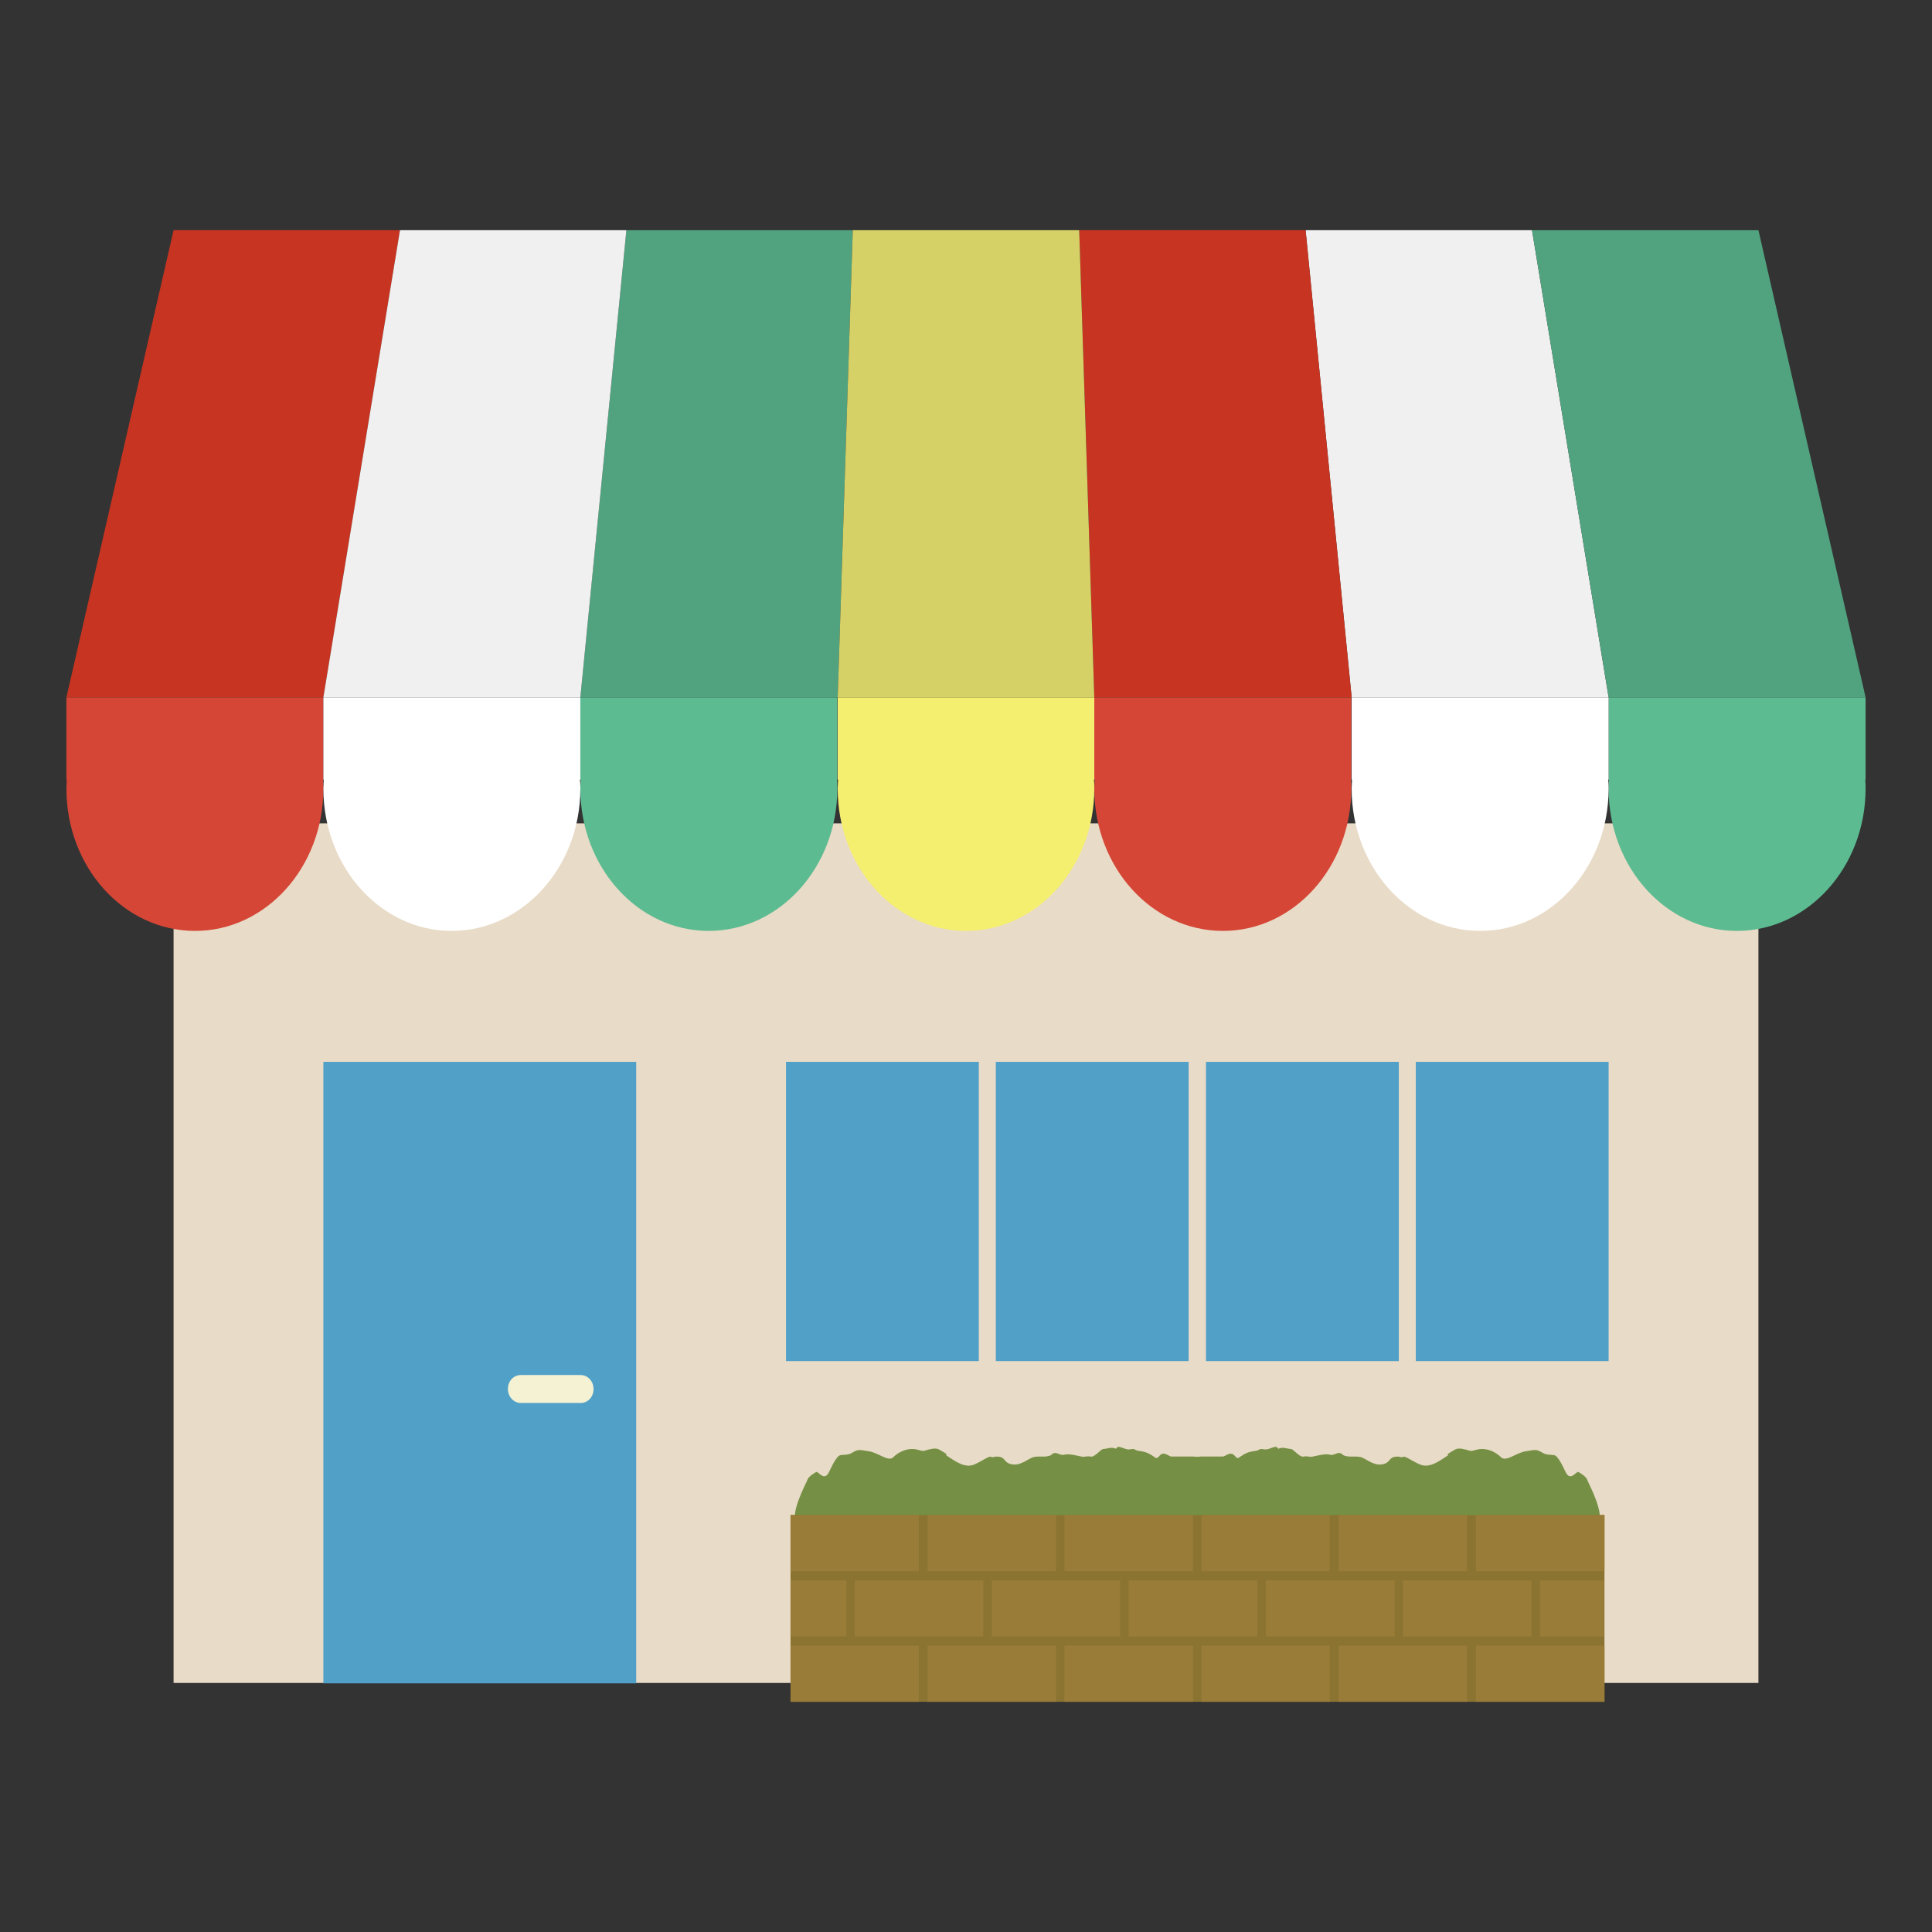
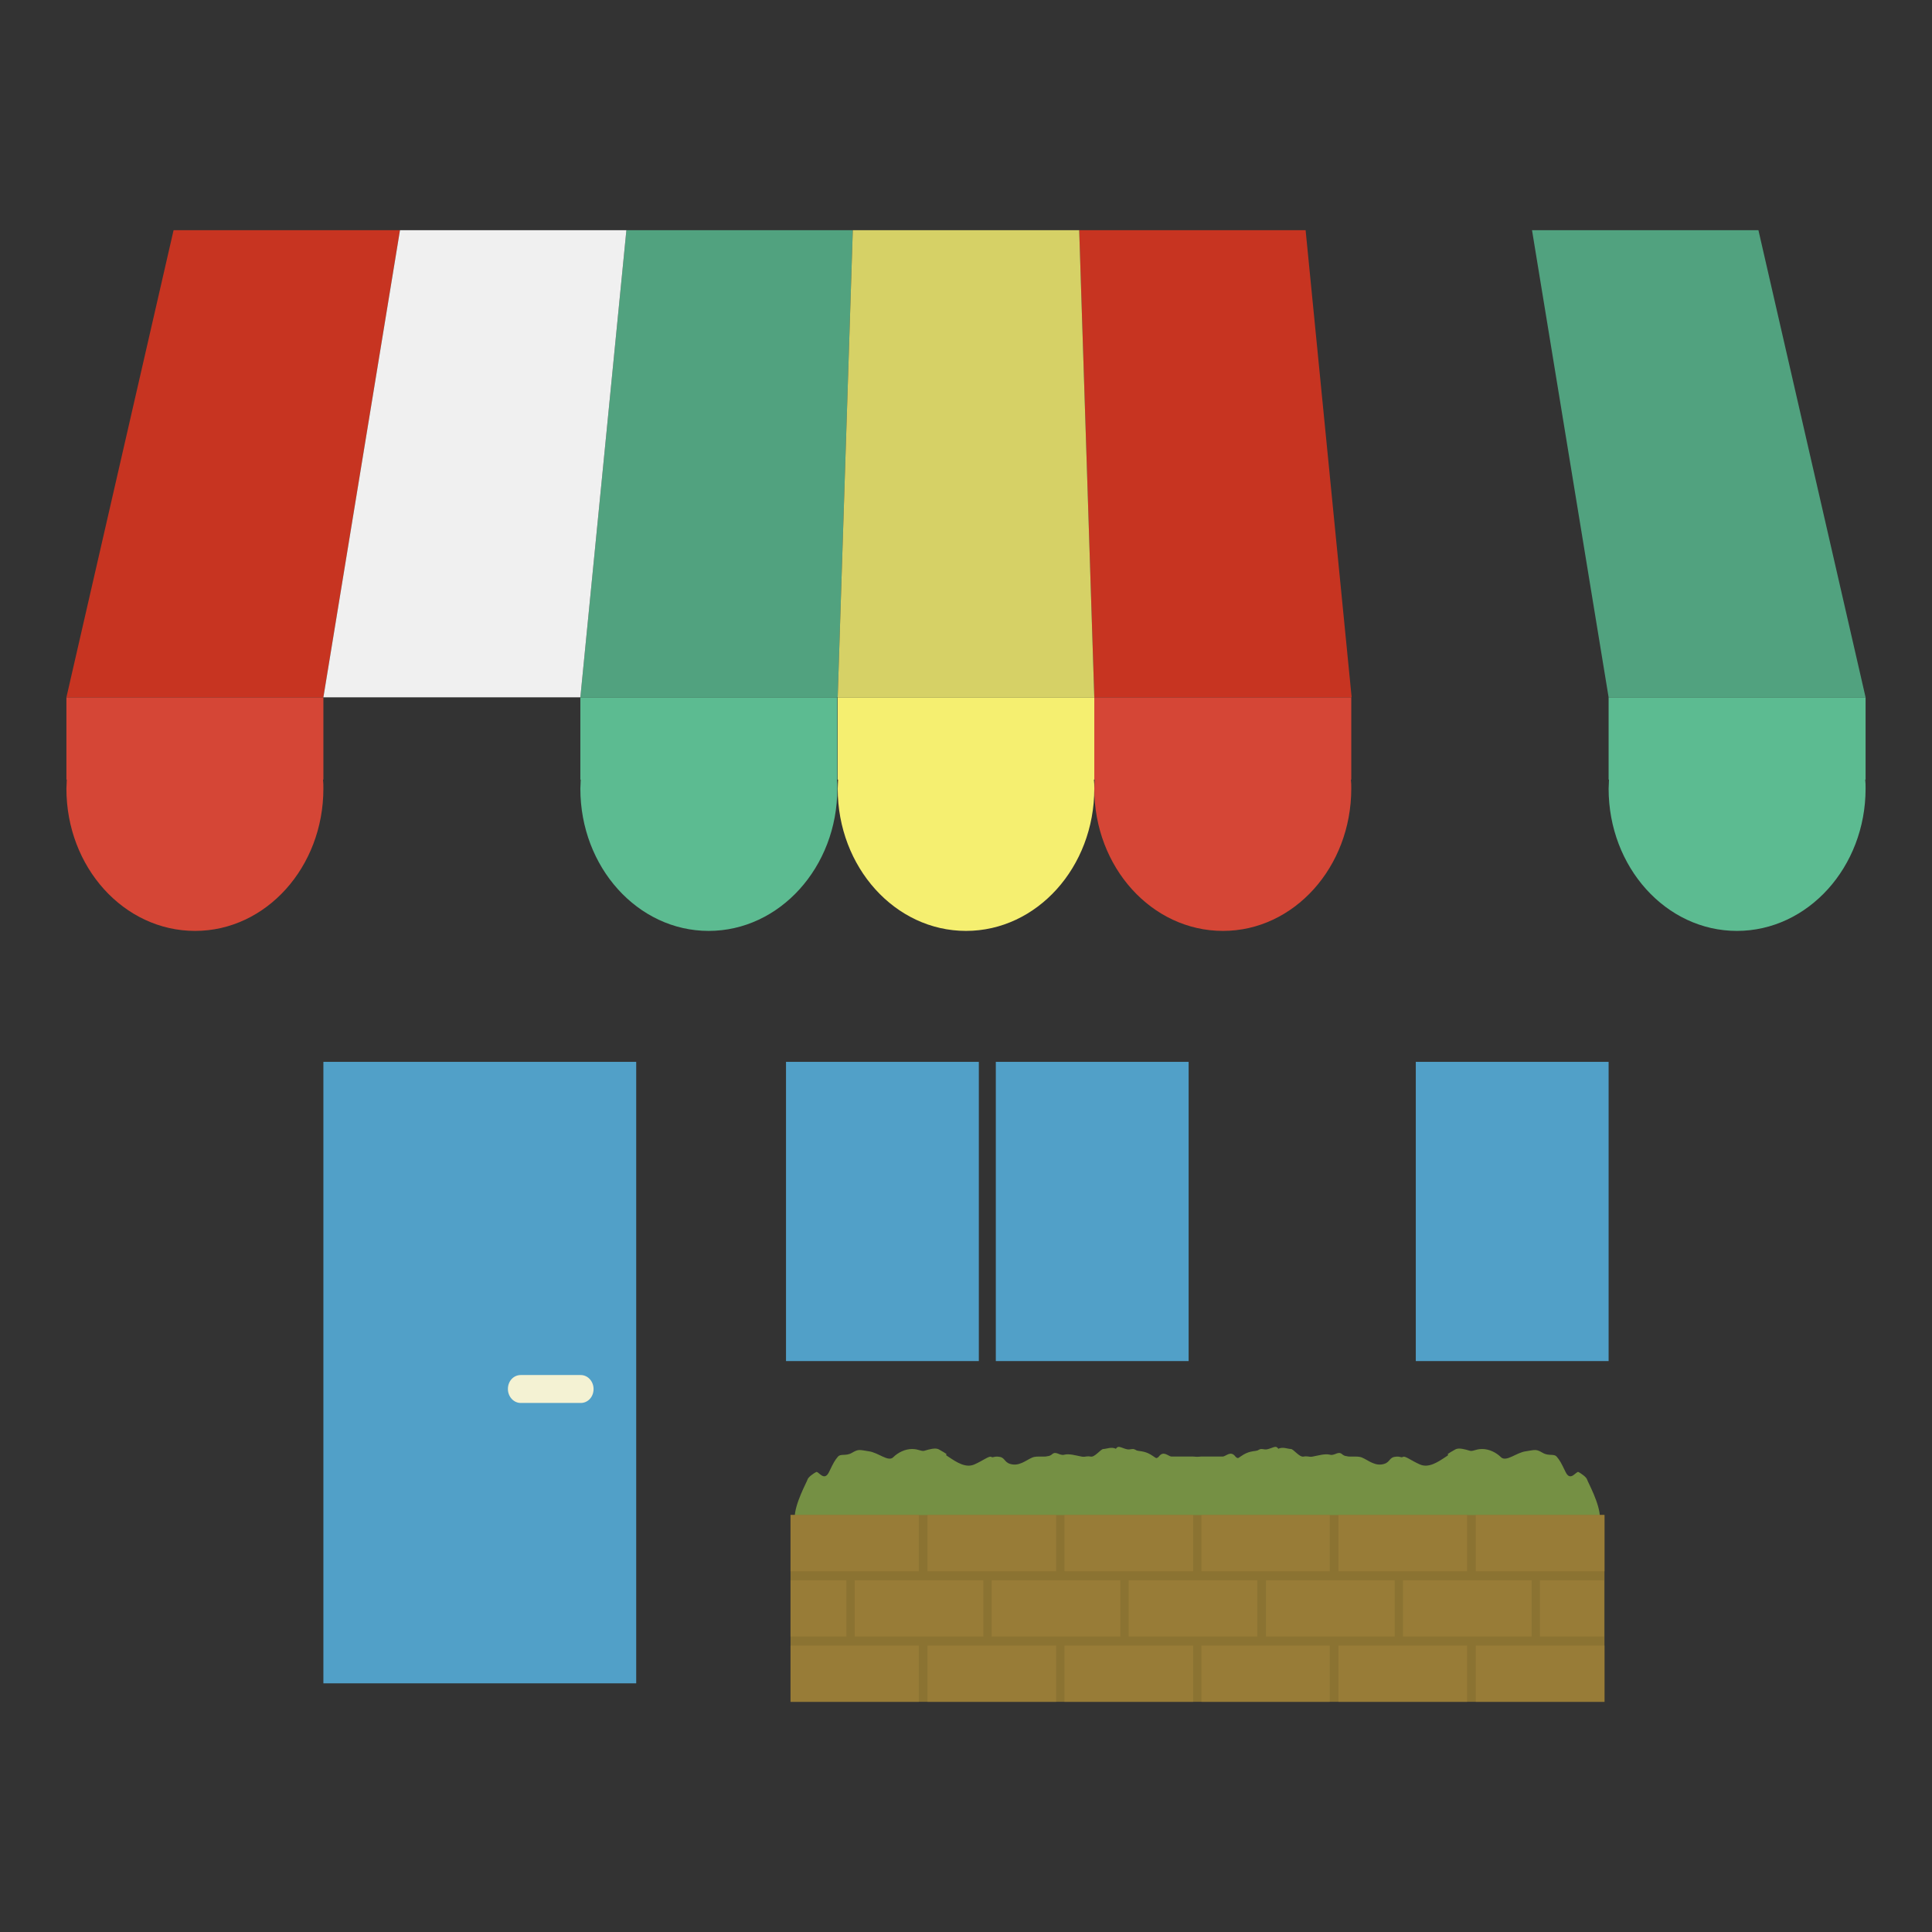
<svg xmlns="http://www.w3.org/2000/svg" version="1.1" id="レイヤー_1" x="0px" y="0px" viewBox="0 0 512 512" style="enable-background:new 0 0 512 512;" xml:space="preserve">
  <rect x="0" y="0" width="512" height="512" fill="#333333" stroke="none" />
  <style type="text/css"> .st0{fill-rule:evenodd;clip-rule:evenodd;fill:#E8DBC7;} .st1{fill-rule:evenodd;clip-rule:evenodd;fill:#51A0C8;} .st2{fill-rule:evenodd;clip-rule:evenodd;fill:#F4F2D3;} .st3{fill-rule:evenodd;clip-rule:evenodd;fill:#D54636;} .st4{fill-rule:evenodd;clip-rule:evenodd;fill:#5CBB91;} .st5{fill-rule:evenodd;clip-rule:evenodd;fill:#FFFFFF;} .st6{fill-rule:evenodd;clip-rule:evenodd;fill:#F5EF70;} .st7{fill-rule:evenodd;clip-rule:evenodd;fill:#759044;} .st8{fill-rule:evenodd;clip-rule:evenodd;fill:#8B7332;} .st9{fill-rule:evenodd;clip-rule:evenodd;fill:#C73421;} .st10{fill-rule:evenodd;clip-rule:evenodd;fill:#51A27F;} .st11{fill-rule:evenodd;clip-rule:evenodd;fill:#F0F0F0;} .st12{fill-rule:evenodd;clip-rule:evenodd;fill:#D6D166;} .st13{fill-rule:evenodd;clip-rule:evenodd;fill:#987C37;} </style>
  <g>
-     <rect x="46" y="218.2" class="st0" width="420" height="227.8" />
    <rect x="208.3" y="281.4" class="st1" width="51.1" height="79.3" />
-     <rect x="319.6" y="281.4" class="st1" width="51.1" height="79.3" />
    <rect x="263.9" y="281.4" class="st1" width="51.1" height="79.3" />
    <rect x="375.2" y="281.4" class="st1" width="51.1" height="79.3" />
    <rect x="85.7" y="281.4" class="st1" width="82.9" height="164.7" />
    <path class="st2" d="M138,364.4h15.9c1.9,0,3.4,1.7,3.4,3.7c0,2.1-1.5,3.7-3.4,3.7H138c-1.9,0-3.4-1.7-3.4-3.7 C134.6,366,136.1,364.4,138,364.4z" />
    <path class="st3" d="M17.6,184.8v21.8h0.1c0,0.8-0.1,1.6-0.1,2.4c0,20.8,15.2,37.7,34.1,37.7c18.8,0,34-16.9,34-37.7 c0-0.8,0-1.6-0.1-2.4h0.1v-21.8H17.6z" />
    <path class="st3" d="M290,184.8v21.8h0.1c0,0.8-0.1,1.6-0.1,2.4c0,20.8,15.2,37.7,34.1,37.7c18.8,0,34-16.9,34-37.7 c0-0.8,0-1.6-0.1-2.4h0.1v-21.8H290z" />
    <path class="st4" d="M153.8,184.8v21.8h0.1c0,0.8-0.1,1.6-0.1,2.4c0,20.8,15.2,37.7,34,37.7c18.8,0,34.1-16.9,34.1-37.7 c0-0.8,0-1.6-0.1-2.4h0.1v-21.8H153.8z" />
    <path class="st4" d="M426.3,184.8v21.8h0.1c0,0.8-0.1,1.6-0.1,2.4c0,20.8,15.2,37.7,34,37.7c18.8,0,34.1-16.9,34.1-37.7 c0-0.8,0-1.6-0.1-2.4h0.1v-21.8H426.3z" />
-     <path class="st5" d="M85.7,184.8v21.8h0.1c0,0.8-0.1,1.6-0.1,2.4c0,20.8,15.2,37.7,34,37.7c18.8,0,34.1-16.9,34.1-37.7 c0-0.8,0-1.6-0.1-2.4h0.1v-21.8H85.7z" />
-     <path class="st5" d="M358.2,184.8v21.8h0.1c0,0.8-0.1,1.6-0.1,2.4c0,20.8,15.2,37.7,34.1,37.7c18.8,0,34-16.9,34-37.7 c0-0.8,0-1.6-0.1-2.4h0.1v-21.8H358.2z" />
    <path class="st6" d="M222,184.8v21.8h0.1c0,0.8-0.1,1.6-0.1,2.4c0,20.8,15.2,37.7,34,37.7c18.8,0,34-16.9,34-37.7 c0-0.8,0-1.6-0.1-2.4h0.1v-21.8H222z" />
    <path class="st7" d="M210.6,408.2v-6c0-3.7,3.2-9.4,3.4-10.1c0.2-0.7,1.7-1.7,2.3-2c0.6-0.3,2.1,2.7,3.4,0c1.3-2.7,1.5-3,2.3-4 c0.8-1,2.1-0.1,3.8-1.1c1.7-1,1.9-0.8,4.4-0.4c2.5,0.3,5.2,2.9,6.5,1.6c1.3-1.3,3.2-2.2,5-2.2c1.9,0,2.5,0.8,3.5,0.4 c1-0.3,2.7-0.8,3.6-0.3c4.1,2.3,0.5,0.7,2.6,2c2.1,1.4,4.5,3,6.8,2c2.3-1,4-2.4,4.5-2c0.6,0.3,0.7-0.3,2.3,0c1.5,0.3,1.1,1.7,3.4,2 c2.3,0.3,4.2-1.7,5.7-2c1.5-0.3,3.6,0.3,4.7-0.7c1.1-1,2,0.5,3.3,0.1c1.3-0.3,2.9,0.2,4.5,0.5c1.5,0.3,4.7,0.7,5.7,0 c0.9-0.7,2.6-0.7,3.4-2c0.8-1.3,1.4,0,4.2,0.3c2.8,0.3,3.8,0.3,5.7,1.6c1.9,1.3,3.9,2.8,5.9,2.1c2.1-0.7,4.7-2,6.8-2h5.7 c0.9,0,2.1-1.7,3.4,0c1.3,1.7,5.9-2,6.8-2c0.9,0,3.4,0.7,4.5,0c1.1-0.7,2.6,0,3.4,0c0.7,0,2.3,2.3,3.4,2c1.1-0.3,3.4,0.7,5.7,0 c2.3-0.7,3.6-0.3,5.7,0c2.1,0.3,3,0.3,4.5,2c1.5,1.7,3.4,4,3.4,4s1.1,3.4,1.1,4c0,0.7,0.2,9.1,0,10.1c-0.2,1,0,4,0,4L210.6,408.2z" />
    <path class="st7" d="M424,408.2v-6c0-3.7-3.2-9.4-3.4-10.1c-0.2-0.7-1.7-1.7-2.3-2c-0.6-0.3-2.1,2.7-3.4,0c-1.3-2.7-1.5-3-2.3-4 c-0.8-1-2.1-0.1-3.8-1.1c-1.7-1-1.9-0.8-4.4-0.4c-2.5,0.3-5.2,2.9-6.6,1.6c-1.3-1.3-3.2-2.2-5-2.2c-1.9,0-2.5,0.8-3.5,0.4 c-1-0.3-2.7-0.8-3.6-0.3c-4.1,2.3-0.5,0.7-2.6,2c-2.1,1.4-4.5,3-6.8,2c-2.3-1-4-2.4-4.5-2c-0.6,0.3-0.7-0.3-2.3,0 c-1.5,0.3-1.1,1.7-3.4,2c-2.3,0.3-4.2-1.7-5.7-2c-1.5-0.3-3.6,0.3-4.7-0.7c-1.1-1-2,0.5-3.3,0.1c-1.3-0.3-2.9,0.2-4.5,0.5 c-1.5,0.3-4.7,0.7-5.7,0c-0.9-0.7-2.6-0.7-3.4-2c-0.8-1.3-1.4,0-4.2,0.3c-2.8,0.3-3.8,0.3-5.7,1.6c-1.9,1.3-3.9,2.8-5.9,2.1 c-2.1-0.7-4.7-2-6.8-2h-5.7c-0.9,0-2.1-1.7-3.4,0c-1.3,1.7-5.9-2-6.8-2c-0.9,0-3.4,0.7-4.5,0c-1.1-0.7-2.6,0-3.4,0 c-0.7,0-2.3,2.3-3.4,2c-1.1-0.3-3.4,0.7-5.7,0c-2.3-0.7-3.6-0.3-5.7,0c-2.1,0.3-3,0.3-4.5,2c-1.5,1.7-3.4,4-3.4,4s-1.1,3.4-1.1,4 c0,0.7-0.2,9.1,0,10.1c0.2,1,0,4,0,4L424,408.2z" />
    <rect x="209.5" y="401.5" class="st8" width="215.7" height="49.5" />
    <polygon class="st9" points="46,61 106,61 85.7,184.8 17.6,184.8 " />
    <polygon class="st10" points="166,61 226,61 222,184.8 153.8,184.8 " />
-     <polygon class="st11" points="346,61 406,61 426.3,184.8 358.2,184.8 " />
    <polygon class="st11" points="106,61 166,61 153.8,184.8 85.7,184.8 " />
    <polygon class="st9" points="286,61 346,61 358.2,184.8 290,184.8 " />
    <polygon class="st12" points="226,61 286,61 290,184.8 222,184.8 " />
    <polygon class="st10" points="406,61 466,61 494.4,184.8 426.3,184.8 " />
    <g>
      <path class="st13" d="M209.5,401.5v14.9h34v-14.9H209.5z M209.5,436.2V451h34v-14.9H209.5z M209.5,418.8v14.9h14.8v-14.9H209.5z M282.1,401.5v14.9h34.1v-14.9H282.1z M282.1,436.2V451h34.1v-14.9H282.1z M262.8,418.8v14.9h34.1v-14.9H262.8z M354.7,401.5v14.9 h34.1v-14.9H354.7z M354.7,436.2V451h34.1v-14.9H354.7z M335.5,418.8v14.9h34.1v-14.9H335.5z M245.8,401.5v14.9h34.1v-14.9H245.8z M245.8,436.2V451h34.1v-14.9H245.8z M226.5,418.8v14.9h34.1v-14.9H226.5z M318.4,401.5v14.9h34v-14.9H318.4z M318.4,436.2V451h34 v-14.9H318.4z M299.1,418.8v14.9h34.1v-14.9H299.1z M391.1,401.5v14.9h34.1v-14.9H391.1z M391.1,436.2V451h34.1v-14.9H391.1z M371.8,418.8v14.9h34.1v-14.9H371.8z M408.1,418.8v14.9h17v-14.9H408.1z" />
    </g>
  </g>
</svg>